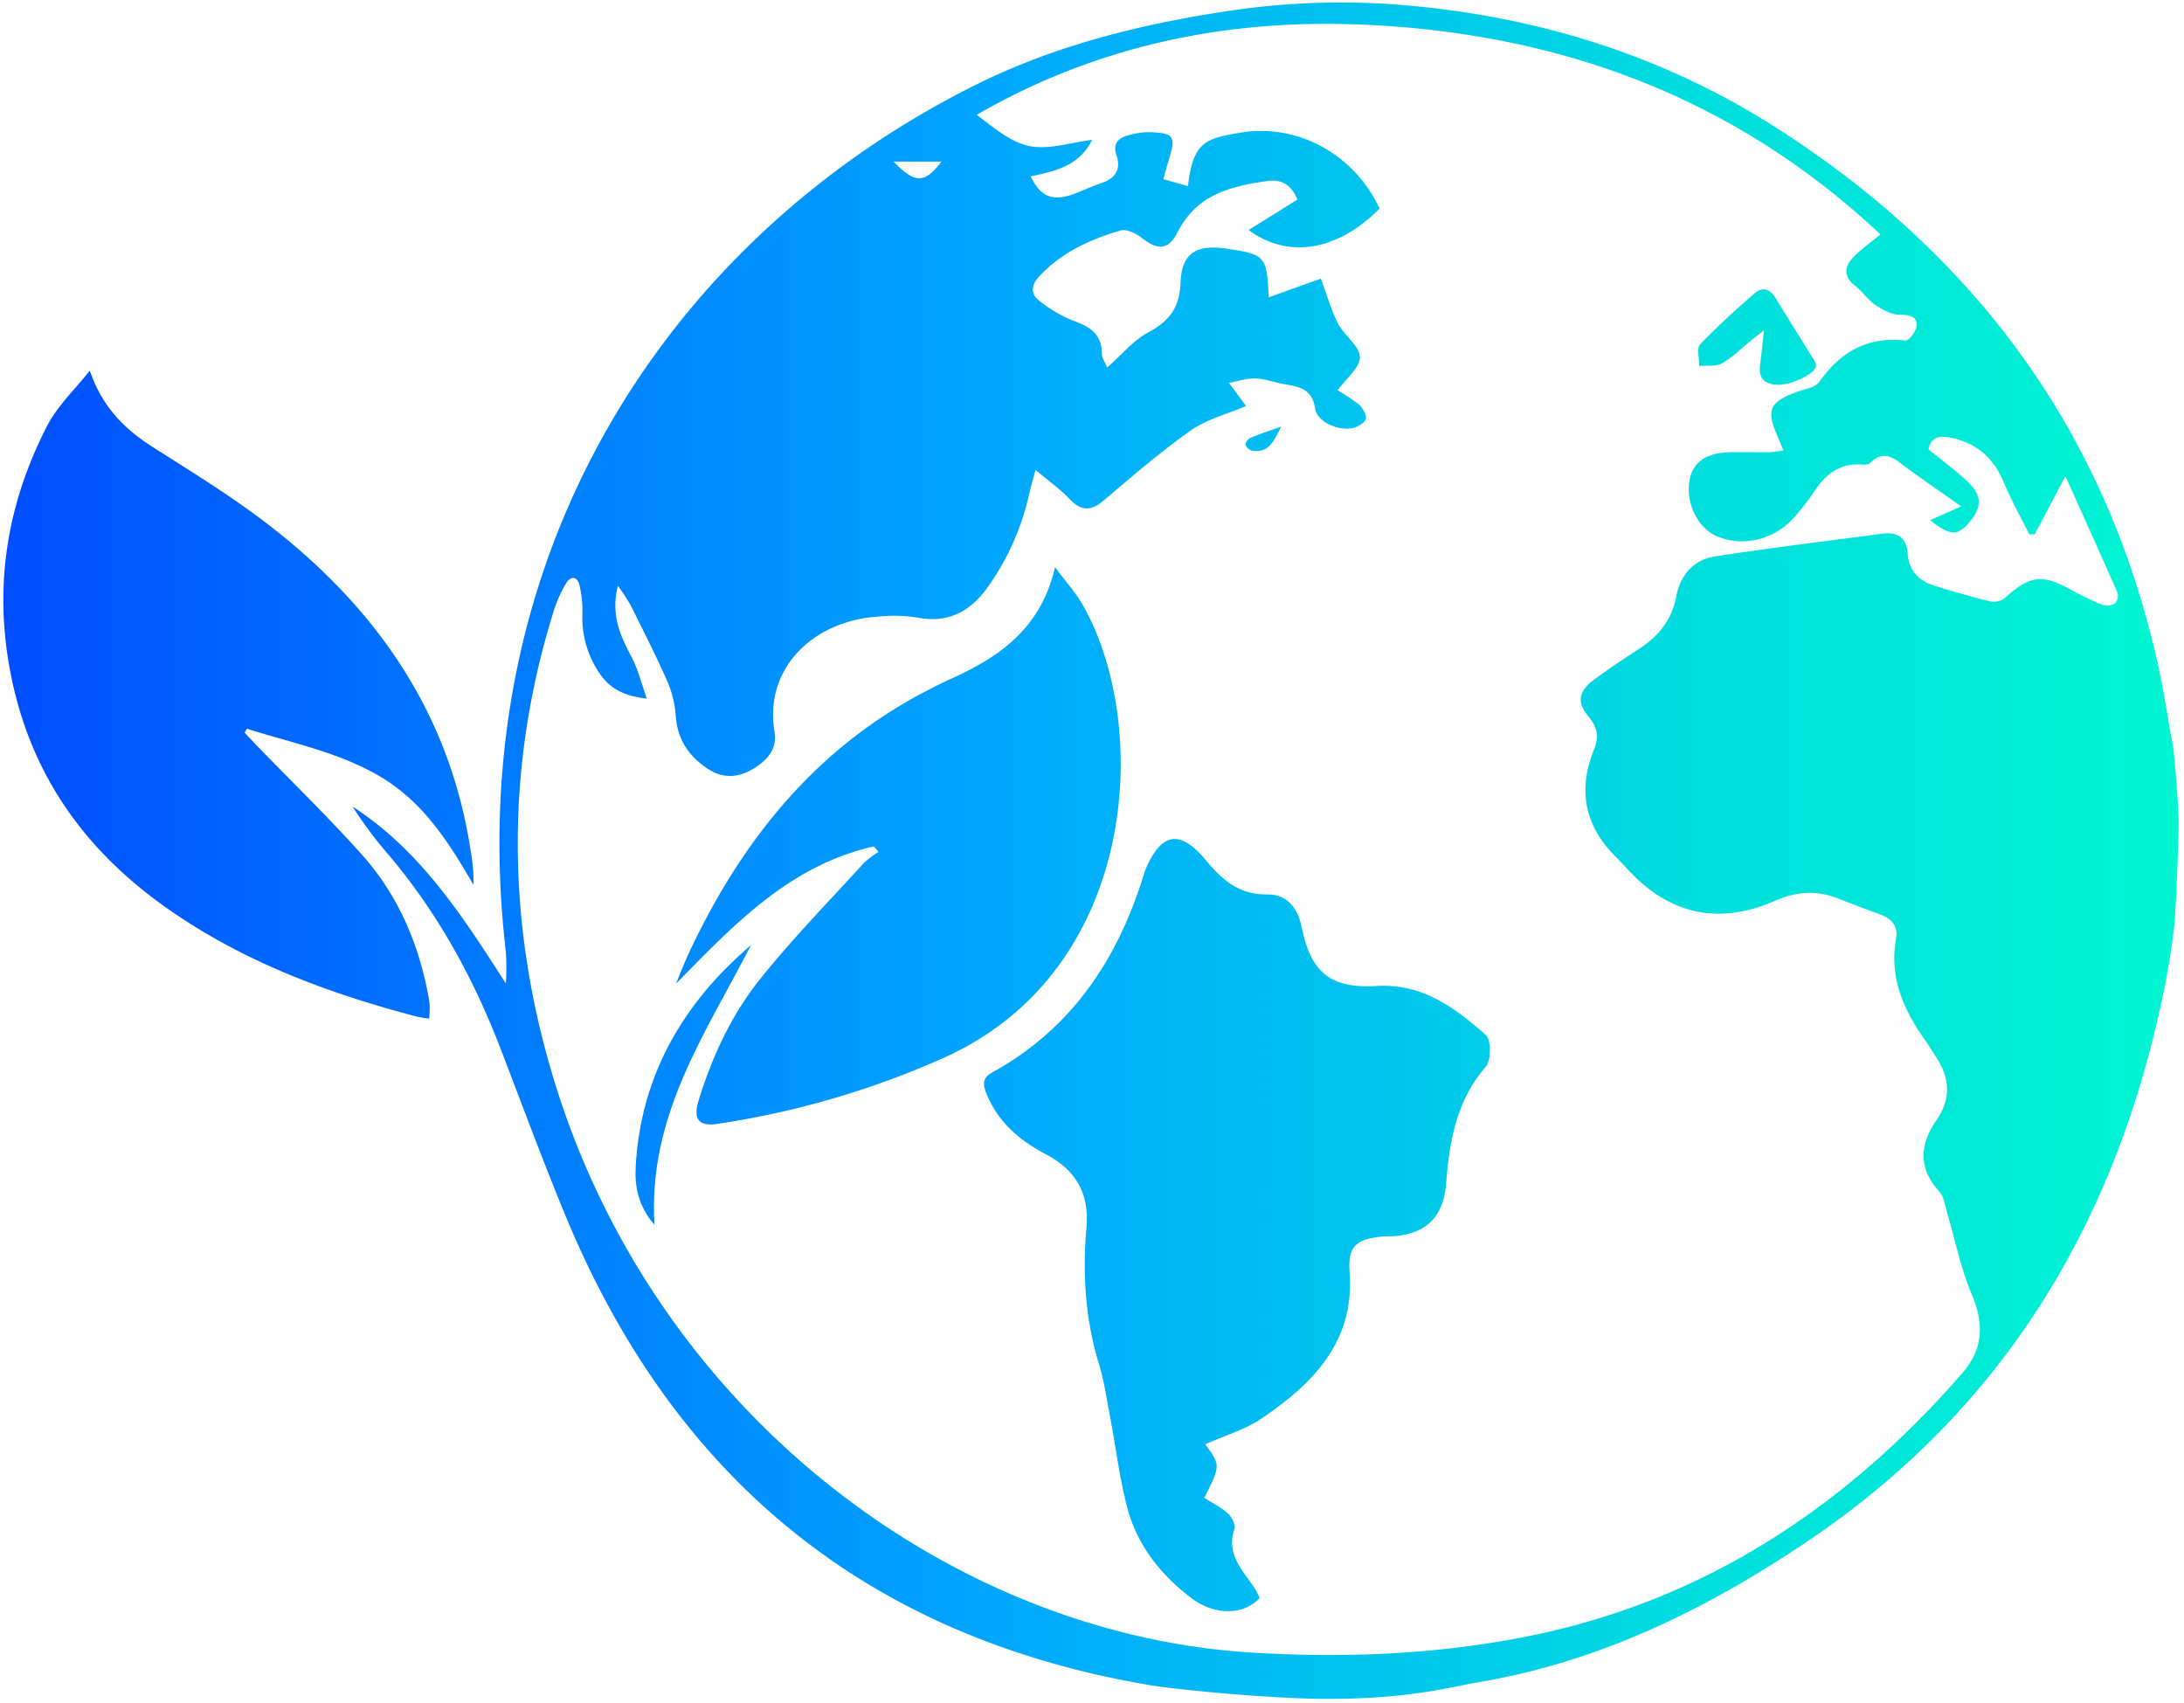
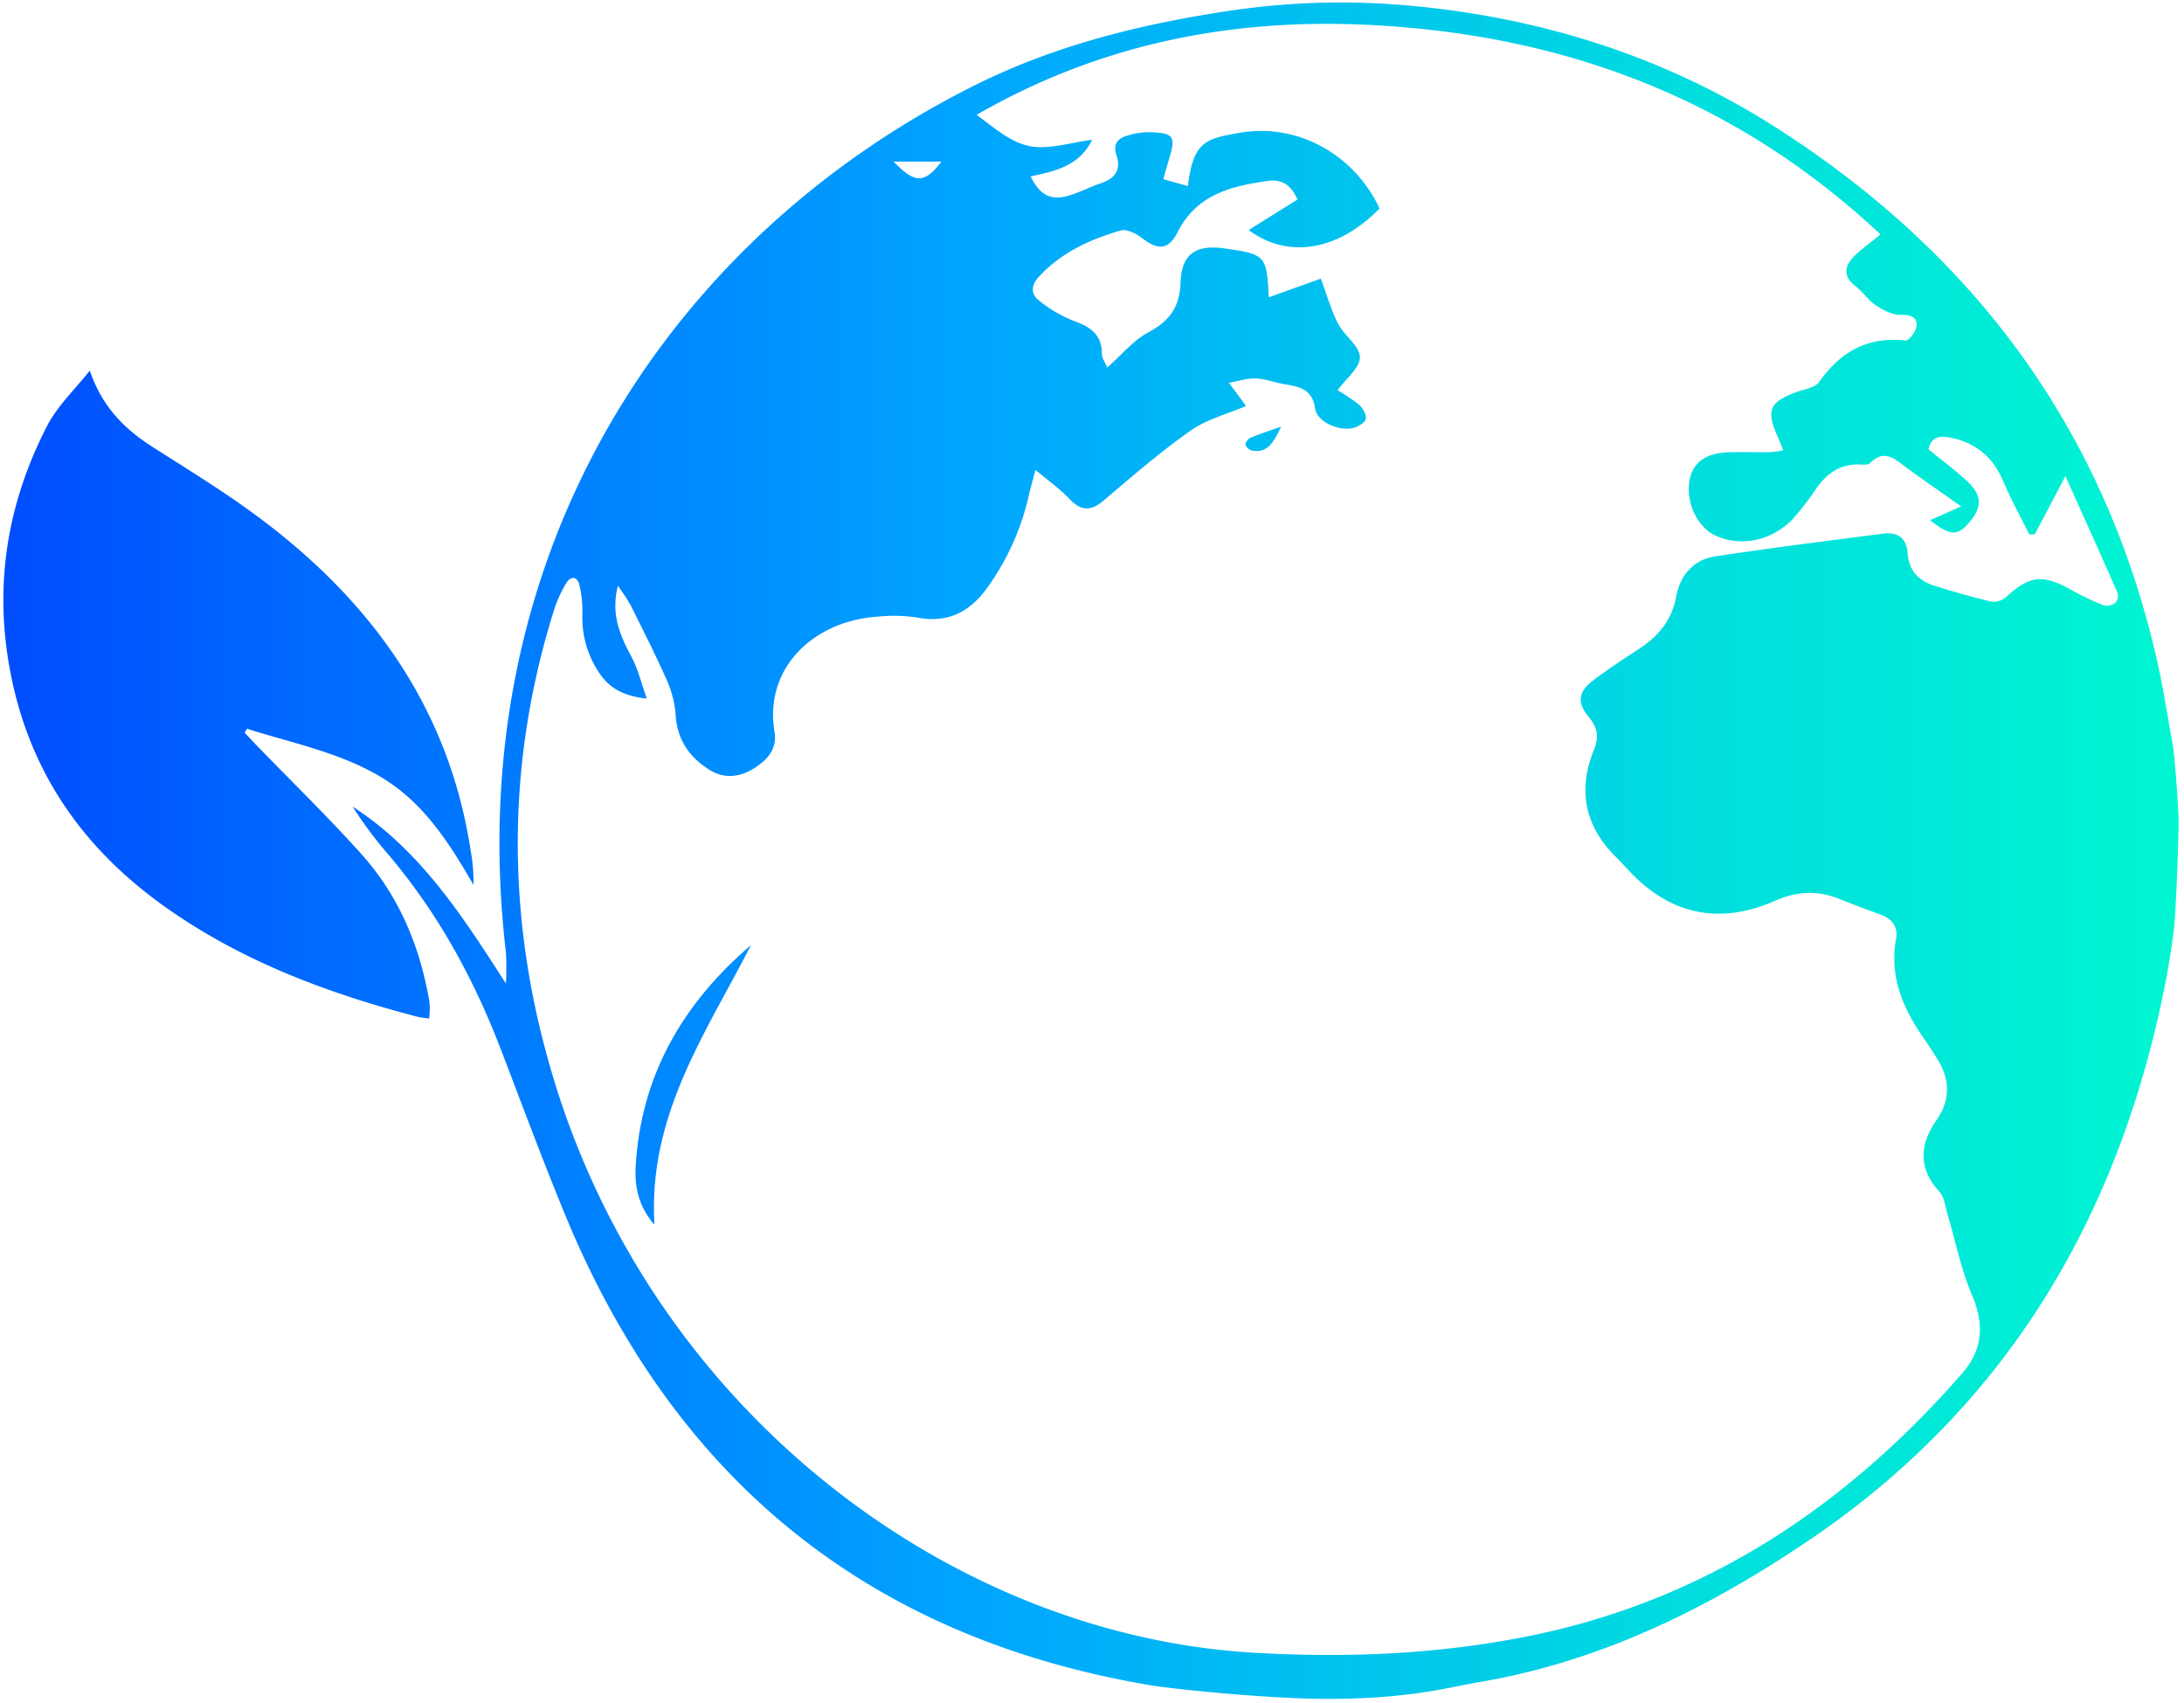
<svg xmlns="http://www.w3.org/2000/svg" xmlns:xlink="http://www.w3.org/1999/xlink" id="Calque_1" data-name="Calque 1" viewBox="0 0 633.91 494.15">
  <defs>
    <style>.cls-1{fill:url(#Dégradé_sans_nom_91);}.cls-2{fill:url(#Dégradé_sans_nom_91-2);}.cls-3{fill:url(#Dégradé_sans_nom_91-3);}.cls-4{fill:url(#Dégradé_sans_nom_91-4);}.cls-5{fill:url(#Dégradé_sans_nom_91-5);}.cls-6{fill:url(#Dégradé_sans_nom_91-6);}.cls-7{fill:url(#Dégradé_sans_nom_91-7);}</style>
    <linearGradient id="Dégradé_sans_nom_91" y1="246.86" x2="633.91" y2="246.86" gradientUnits="userSpaceOnUse">
      <stop offset="0" stop-color="#004dff" />
      <stop offset="0.11" stop-color="#0063ff" />
      <stop offset="0.22" stop-color="#0078ff" />
      <stop offset="0.33" stop-color="#008dff" />
      <stop offset="0.44" stop-color="#00a4ff" />
      <stop offset="0.56" stop-color="#00baf3" />
      <stop offset="0.67" stop-color="#00cbe9" />
      <stop offset="0.78" stop-color="#00dede" />
      <stop offset="0.89" stop-color="#00e9d8" />
      <stop offset="1" stop-color="#00f7d1" />
    </linearGradient>
    <linearGradient id="Dégradé_sans_nom_91-2" x1="0" y1="201.56" x2="633.91" y2="201.56" xlink:href="#Dégradé_sans_nom_91" />
    <linearGradient id="Dégradé_sans_nom_91-3" x1="0" y1="355.53" x2="633.91" y2="355.53" xlink:href="#Dégradé_sans_nom_91" />
    <linearGradient id="Dégradé_sans_nom_91-4" x1="0" y1="245.44" x2="633.91" y2="245.44" xlink:href="#Dégradé_sans_nom_91" />
    <linearGradient id="Dégradé_sans_nom_91-5" x1="0" y1="314.82" x2="633.91" y2="314.82" xlink:href="#Dégradé_sans_nom_91" />
    <linearGradient id="Dégradé_sans_nom_91-6" x1="0" y1="97.82" x2="633.91" y2="97.82" xlink:href="#Dégradé_sans_nom_91" />
    <linearGradient id="Dégradé_sans_nom_91-7" x1="0" y1="127.35" x2="633.91" y2="127.35" xlink:href="#Dégradé_sans_nom_91" />
  </defs>
  <path class="cls-1" d="M626.25,192.39C611.09,124.84,573,73.6,515,36.7,483.06,16.41,447.75,5.32,410.47,1.76a218.4,218.4,0,0,0-52.24,1.17c-26.21,3.83-51.61,10-75.31,21.83C193.3,69.5,133.44,162,146.84,276.36a78.2,78.2,0,0,1,0,9.06c-12.49-19.43-24.75-38.61-44.5-51.35a120,120,0,0,0,9.46,12.84c14.76,17.09,25.46,36.5,33.52,57.49,6.2,16.14,12.2,32.36,18.79,48.33C195.7,429.11,251.77,475.1,333.63,489c6.82,1.15,34.28,4,51.94,4,23.79,0,35.88-3.55,43.2-4.77,35.69-5.93,67.27-21.56,96.79-41.59,54.6-37.05,86.86-89.15,101.18-153a238,238,0,0,0,4.36-25c.53-6,1.24-24.62,1.24-30S631,218,630.77,216.87C629.24,208.71,628.07,200.48,626.25,192.39Zm-353-145.5c-4.9,6.5-7.76,6.39-13.89,0ZM613.94,175a4.22,4.22,0,0,1-3.47.63,81.61,81.61,0,0,1-9.43-4.53c-8.15-4.54-11.91-4.09-18.76,2.14a5.54,5.54,0,0,1-4.2,1.36c-5.65-1.33-11.25-2.93-16.79-4.69-4.5-1.43-7.29-4.46-7.61-9.43-.29-4.44-3-6.16-7.12-5.62-16.32,2.12-32.66,4.15-48.92,6.63-6.22,1-10,5.61-11.1,11.55-1.28,6.79-5,11.4-10.51,15.06-4.57,3-9.2,6-13.59,9.33s-4.76,6.5-1.3,10.62c2.58,3.07,3,5.92,1.47,9.6-4.72,11.72-2.6,22.15,6.46,31.08,1.31,1.29,2.54,2.65,3.8,4,12,12.83,26.33,15.69,42.26,8.7,6.44-2.83,12.39-3.13,18.75-.56,4,1.61,8.07,3.09,12.11,4.61,3.24,1.22,5,3.53,4.33,7-2,11.21,2.2,20.55,8.43,29.36,1.25,1.77,2.38,3.62,3.54,5.45,3.8,6,3.82,12-.21,17.75-5,7.23-5.32,14,.87,20.83,1.42,1.56,1.65,4.24,2.3,6.43,2.31,7.75,3.87,15.81,7,23.19,3.68,8.6,3.47,15.94-2.77,23.09-33.83,38.76-74.75,65.92-125.75,76.2-26.38,5.31-53.06,6.4-80,4.81-87.29-5.14-173.39-69.29-202.92-166.14-13.77-45.16-14.27-90.74-.1-136.12a37.12,37.12,0,0,1,3.65-8.13c1.28-2.11,3.21-2,3.82.59a32.36,32.36,0,0,1,.86,8.37,28.63,28.63,0,0,0,4.53,16.56c3,4.77,7.07,7.24,14.17,8-1.62-4.53-2.54-8.5-4.39-12-3.32-6.22-6.13-12.36-4-20.71a61.84,61.84,0,0,1,3.68,5.59c3.63,7.3,7.33,14.57,10.61,22a30.53,30.53,0,0,1,2.49,10.06c.48,7.19,4.12,12.23,9.91,15.81,4.18,2.58,8.66,2.08,12.77-.48,3.86-2.41,6.82-5.57,6-10.6-3.14-18.77,11.64-32.28,29.93-33.44a44.69,44.69,0,0,1,11.45.25c8.63,1.7,15-1.46,20-8.13a73.58,73.58,0,0,0,12.48-27.53c.48-2.06,1.07-4.09,1.88-7.19,3.75,3.16,7.11,5.53,9.89,8.46,3.34,3.52,6.17,3.58,9.84.48,8.28-7,16.47-14.12,25.31-20.34,4.67-3.29,10.61-4.78,16-7.1.1.24,0-.1-.15-.35-1.56-2.14-3.16-4.27-4.74-6.4,2.58-.46,5.18-1.36,7.74-1.28,2.78.09,5.51,1.17,8.29,1.66,4.29.75,8.13,1.24,9,7.11.57,3.91,7,6.63,11.1,5.58,1.4-.36,3.36-1.53,3.6-2.64s-.87-3.15-2-4.12a50.4,50.4,0,0,0-6.2-4.15c2.47-3.43,6.57-6.6,6.48-9.65-.1-3.27-4.55-6.21-6.34-9.69-2-3.91-3.2-8.26-5-13.06l-15.1,5.41c-.6-12.1-.93-12.46-12.62-14.15-8.5-1.23-12.73,1.47-13,10-.25,7.18-3.34,11.11-9.42,14.37-4.25,2.28-7.53,6.35-11.87,10.17-.62-1.54-1.53-2.76-1.54-4,0-5.74-3.52-7.9-8.38-9.63a37.85,37.85,0,0,1-10-5.93c-2.23-1.74-2.14-4.31-.09-6.58,6.49-7.17,14.92-11,23.93-13.64,1.73-.5,4.49.9,6.17,2.19,4.62,3.54,7.63,3.65,10.37-1.73,5.55-10.91,15.46-13.32,26.08-14.82,3.88-.55,6.8.89,8.68,5.4l-14.15,8.82c11.5,8.56,26,6,38-6.23-7.4-15.81-24-25-40.94-21.92C350,40.25,346.27,41.16,344.81,54l-7.15-2c.65-2.29,1.11-4,1.64-5.75,2.05-6.73,1.46-7.67-5.72-7.9a21.36,21.36,0,0,0-6.35,1c-2.76.77-4.25,2.46-3.19,5.6,1.46,4.33-.37,6.85-4.53,8.24-3.3,1.1-6.42,2.8-9.77,3.7-4.93,1.32-8-.4-10.59-5.7,6.94-1.52,14.05-2.89,17.84-10.61-6.36.78-12.53,2.91-18.09,1.83s-10.4-5.35-15.42-9.09c35.26-20.34,73.24-28,113.07-26.13,56.68,2.62,107.08,21.26,149.27,60.84-3.08,2.54-5.72,4.34-7.88,6.59-2.74,2.85-2.87,5.75.65,8.45,2.09,1.6,3.59,4,5.77,5.45s4.93,2.93,7.38,2.85c2.76-.08,4.62.62,4.57,3,0,1.58-2.22,4.56-3.17,4.45-11-1.25-18.9,3.21-25.09,12-1.21,1.72-4.4,2.11-6.73,3-7.71,2.84-8.73,5.22-5.4,12.76.52,1.19,1,2.41,1.68,4.11a33.73,33.73,0,0,1-4,.53c-3.66.05-7.33-.06-11,0-7.15.07-11.15,2.71-12.17,8-1.28,6.58,2.28,14,7.87,16.38,7.23,3.1,16,1.3,22-4.93a78.87,78.87,0,0,0,7-9.1c3.1-4.34,7-7,12.57-6.78,1,.05,2.34.17,2.89-.38,4.24-4.29,7.32-1.1,10.68,1.35,4.94,3.62,10,7.1,15.78,11.19l-9,4c5.68,4.49,7.8,4.62,11,1.05,4.18-4.64,4.22-8.25-.35-12.45-3.53-3.25-7.42-6.12-11.13-9.15.79-3.83,3.5-3.94,6.2-3.43,7.4,1.42,12.52,5.61,15.5,12.67,2.22,5.27,5,10.29,7.55,15.42l1.6,0,8.9-16.9c5.44,12.12,10.36,23,15.15,33.93A3.19,3.19,0,0,1,613.94,175Z" />
  <path class="cls-2" d="M104.83,247.77C95.27,237.13,85,227.13,75,216.84c-1.34-1.39-2.64-2.81-4-4.22l.69-1.15c13.17,4.2,26.88,6.83,39,14.09,12.3,7.39,19.71,19.07,26.74,31.24a47.75,47.75,0,0,0-.76-9.56C130.4,205.36,107.5,174,74.18,149.45c-9.63-7.1-19.89-13.36-30-19.82-8.13-5.21-14.55-11.63-18.12-22.08-4.18,5.32-9.32,10.14-12.37,16C2.09,146.07-1.83,169.8,3,195c5.6,29.29,21.27,51.5,45.34,68.47,22.11,15.58,46.91,24.81,72.81,31.58a32.64,32.64,0,0,0,3.43.52c.07-1.24.16-2.05.15-2.86a14.83,14.83,0,0,0-.18-2.49C121.79,274.3,115.66,259.81,104.83,247.77Z" />
-   <path class="cls-3" d="M399.44,286.13c-13.48.8-19-4.14-21.63-17.1-1.16-5.68-4.37-9.55-10-9.48-8.23.11-13.1-4.24-17.88-10-7.54-9.05-13-7.95-17.56,3.07-.19.46-.31,1-.46,1.43-7.57,24.43-20.89,44.47-43.83,57.11-3,1.66-2.9,3.52-1.62,6.55,3.46,8.17,9.59,13.3,17.2,17.3,8.4,4.43,12.57,11.12,11.69,21.18-1.16,13.31-.37,26.57,3.6,39.53,1.6,5.22,2.35,10.71,3.37,16.09,1.65,8.64,2.66,17.43,4.93,25.9,2.89,10.78,9.69,19.3,18.49,26,6.87,5.24,15.36,5,19.88,0a26.09,26.09,0,0,0-1.56-3c-3.51-5.13-8.2-9.75-5.78-17,.39-1.2-.69-3.45-1.79-4.44-2-1.84-4.6-3.11-6.95-4.62,4.75-9.41,4.75-9.41.28-15.53,5.7-2.55,11.6-4.24,16.42-7.52,14.89-10.14,27-22.24,25.48-42.47-.53-7.26,1.74-9.46,9-10.25,1.48-.16,3-.05,4.49-.2,9.2-.93,13.81-6,14.53-15.22.95-12.21,2.94-24,11.49-33.88,1.61-1.85,1.62-7.87,0-9.27C422.27,292.4,412.81,285.32,399.44,286.13Z" />
-   <path class="cls-4" d="M314.39,175.77c-2-3.63-4.91-6.78-8.17-11.2-4,17.56-15.86,25.91-29.82,32.24-2.87,1.3-5.7,2.72-8.49,4.2-31.7,16.76-52.68,43.2-67.71,75-1.46,3.1-2.68,6.3-4,9.46,16.75-17.07,33-34.36,57.44-39.84l1.35,1.58a29.61,29.61,0,0,0-4.28,3.26c-10.08,11.06-20.57,21.8-29.93,33.44-8.37,10.41-14.06,22.57-18,35.42-1.65,5.4.07,7.61,5.25,6.83A251.76,251.76,0,0,0,273.86,307C330.42,281.72,334.24,210.89,314.39,175.77Z" />
  <path class="cls-5" d="M218,274.24c-19.8,16.91-32,37.88-33.49,64.24-.31,5.59.62,11.42,5.45,16.93C188,323.68,204.94,299.71,218,274.24Z" />
-   <path class="cls-6" d="M499.77,105.46c2.87-1.57,5.26-4,7.86-6.12,1.23-1,2.47-2,4.37-3.45-.46,4.11-.8,7.2-1.16,10.29-.42,3.61,1.38,5.24,4.8,5.47,4.12.28,11.45-3.23,11.46-5.58a4.75,4.75,0,0,0-1-2.25c-3.58-5.81-7.23-11.57-10.78-17.4-1.52-2.51-3.71-3.25-5.82-1.44a216.35,216.35,0,0,0-16,14.9c-1.11,1.16-.26,4.18-.31,6.34C495.47,106,498,106.43,499.77,105.46Z" />
  <path class="cls-7" d="M363.53,130.79c4.59.71,6.15-2.59,8.35-7-3.86,1.37-6.49,2.2-9,3.29-.67.29-1.51,1.51-1.36,2.07A2.85,2.85,0,0,0,363.53,130.79Z" />
</svg>